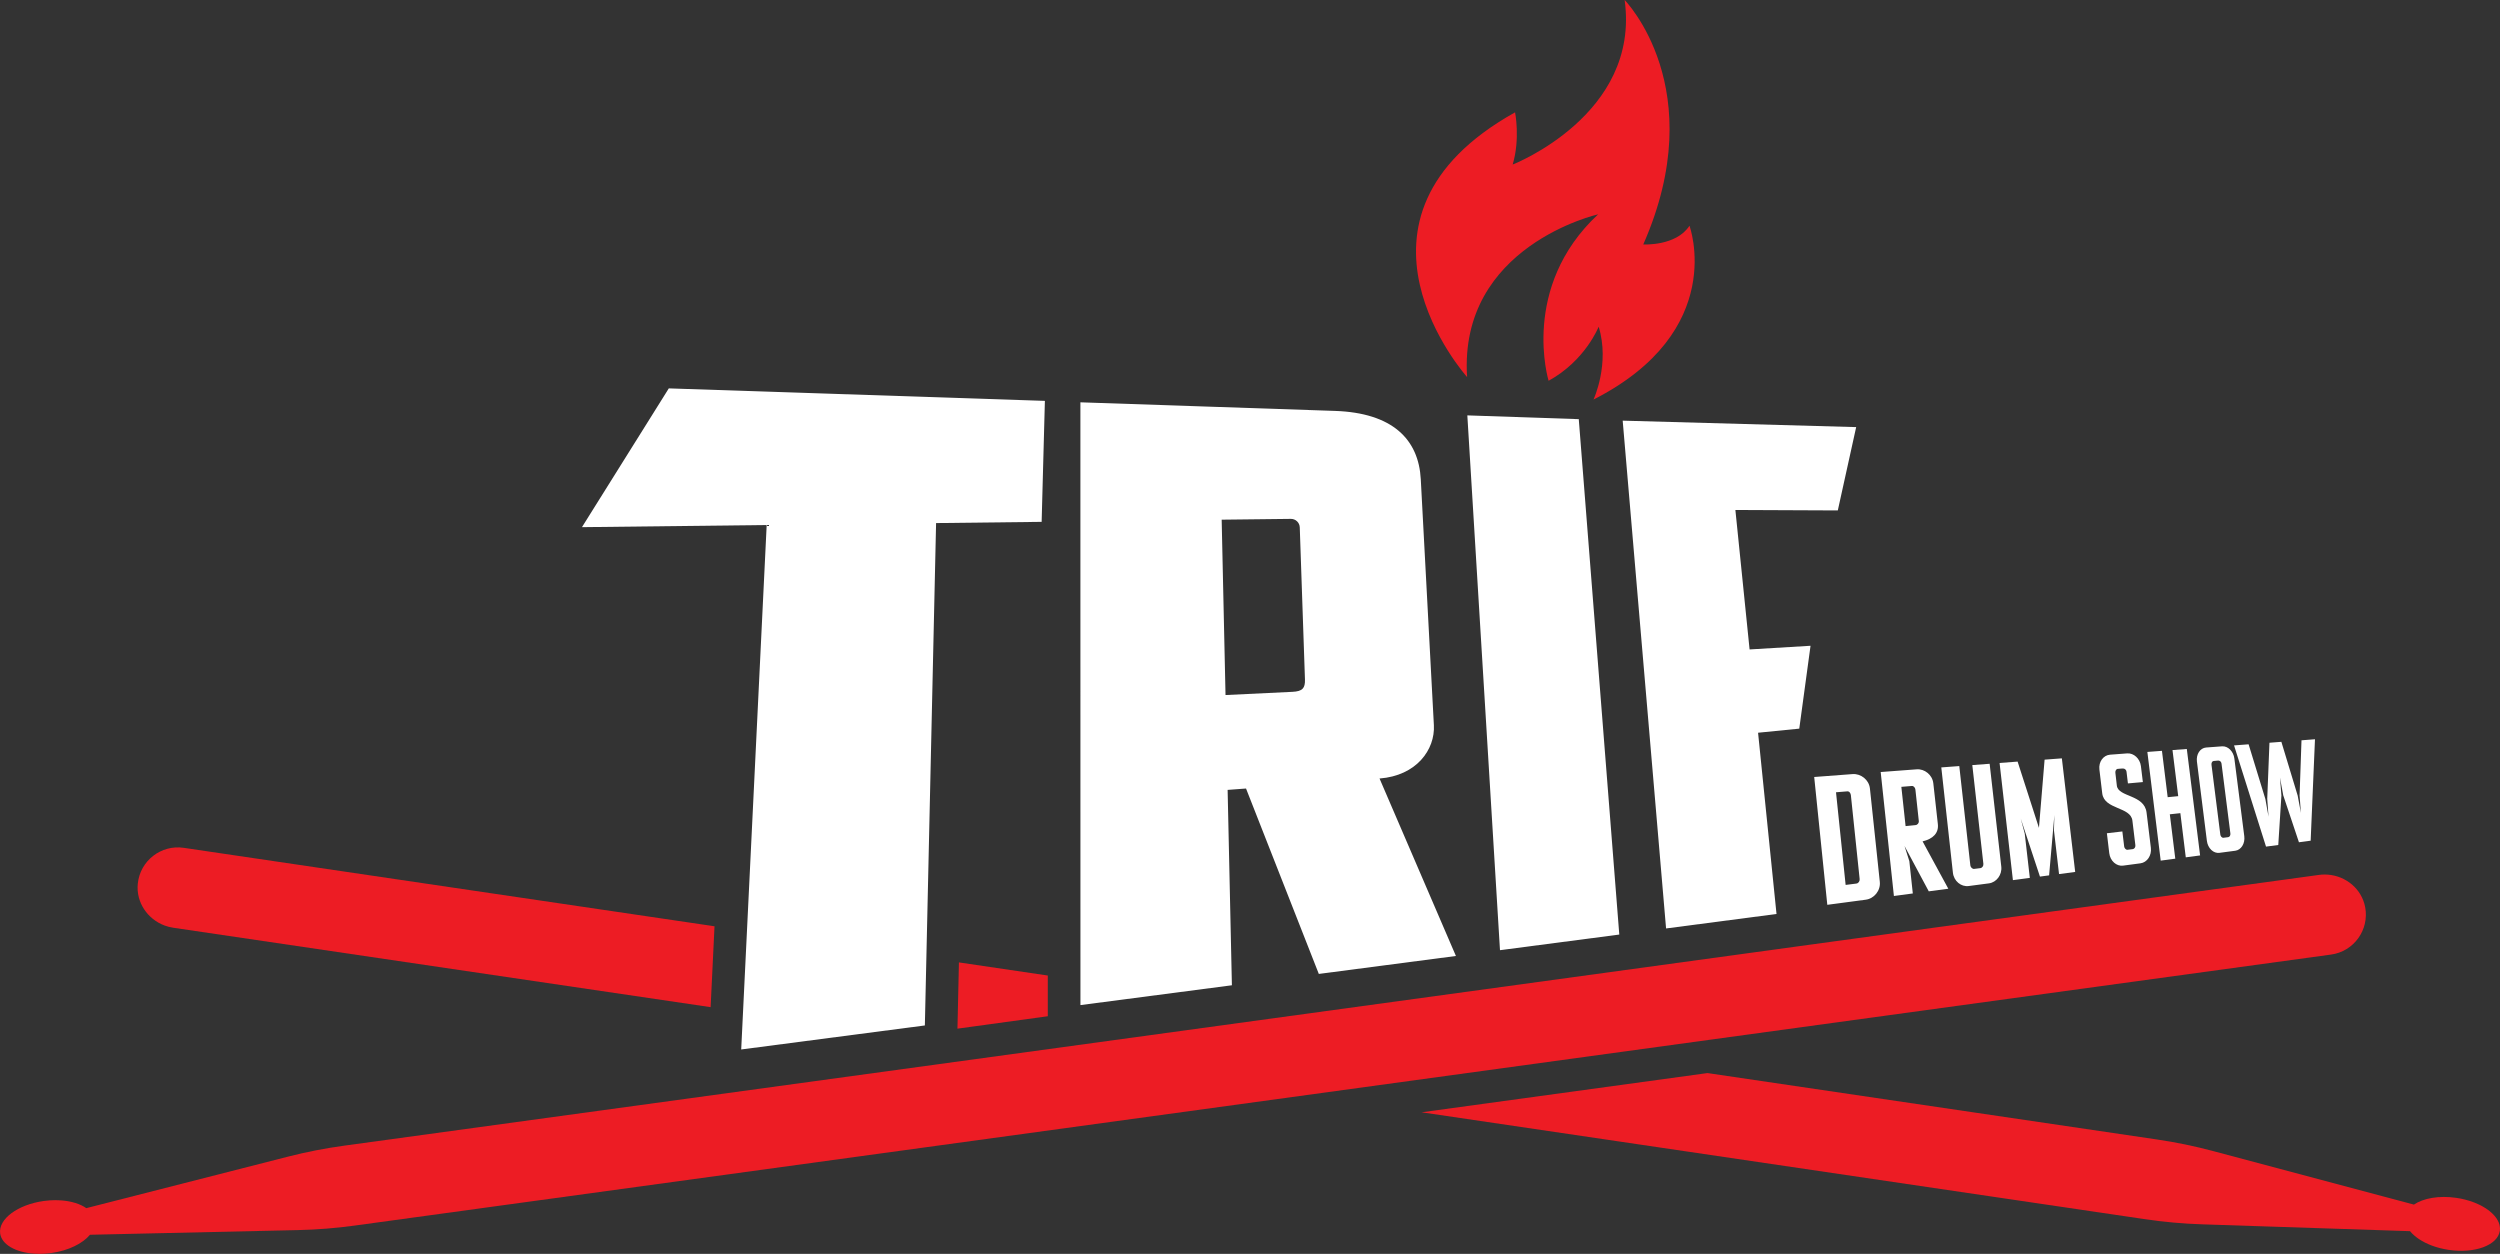
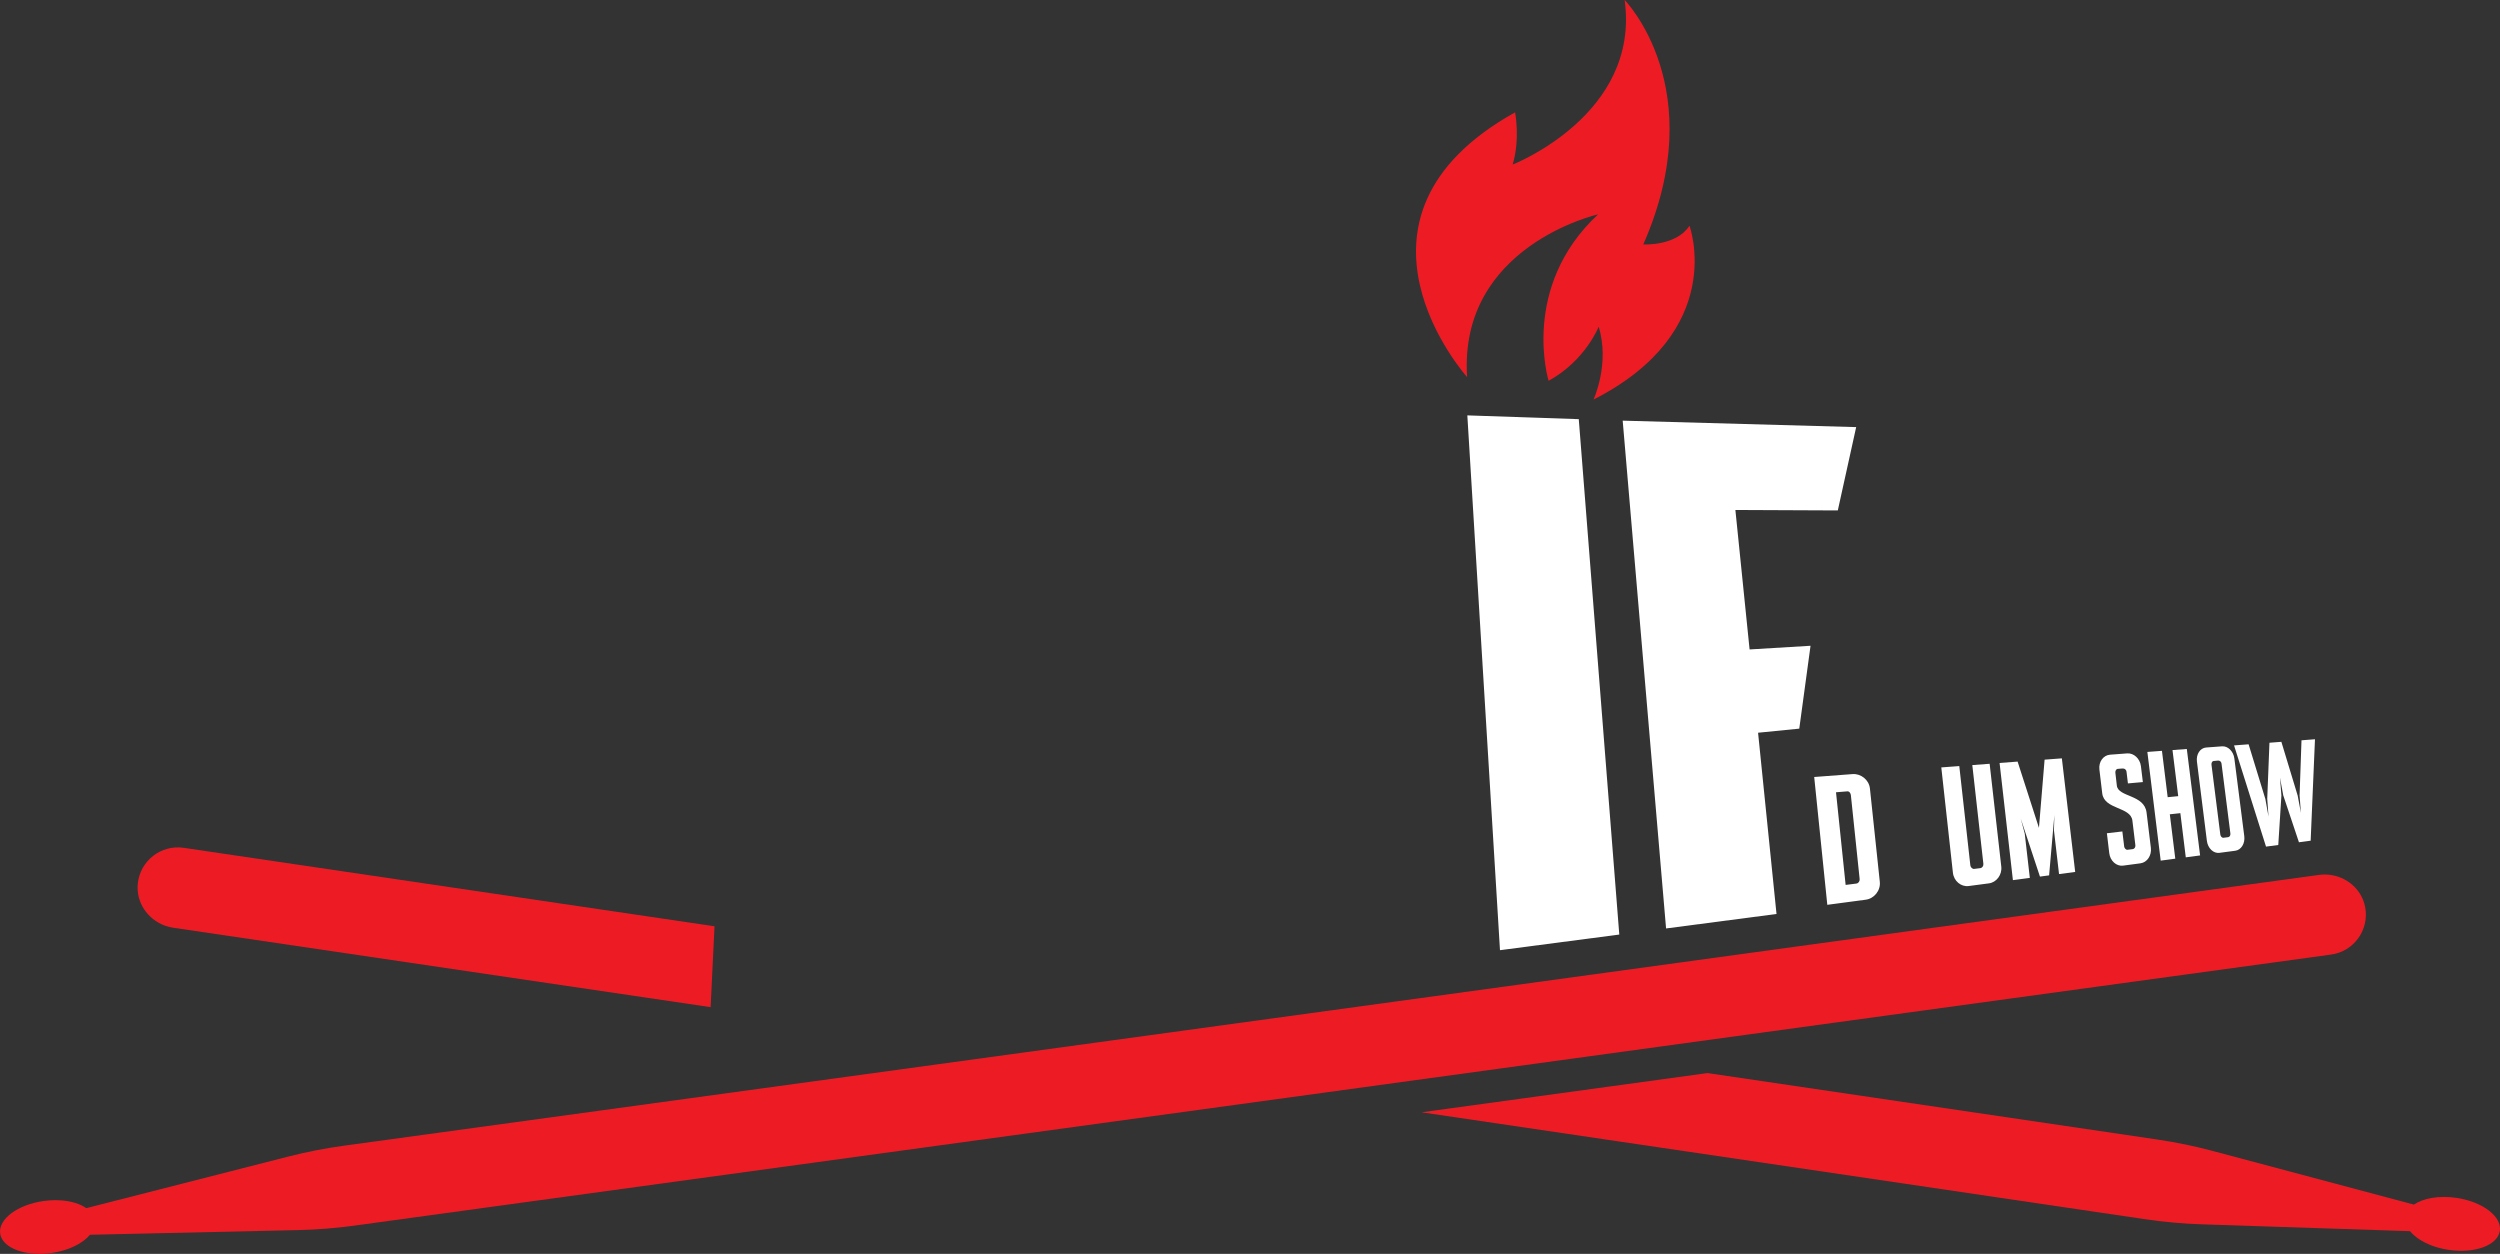
<svg xmlns="http://www.w3.org/2000/svg" id="Layer_1" x="0px" y="0px" viewBox="0 0 654.64 328.33" style="enable-background:new 0 0 654.64 328.33;" xml:space="preserve">
  <rect x="0" y="0" width="654.64" height="328.33" fill="#333333" stroke="none" />
  <style type="text/css"> .st0{fill:#ED1C24;} .st1{fill:#FFFFFF;} </style>
  <g>
    <path class="st0" d="M647.64,314.79c-1.35-0.5-2.84-0.89-4.42-1.12c-4.52-0.67-8.66,0.09-11.12,1.76l-52.57-14.01 c-4.86-1.3-9.8-2.32-14.78-3.05l-117.63-17.38l-74.87,10.27l189.42,27.99c4.98,0.74,10,1.19,15.03,1.35l54.38,1.79 c1.22,1.5,3.23,2.84,5.73,3.78c1.34,0.5,2.82,0.89,4.4,1.12c6.84,1.01,12.83-1.22,13.38-4.98 C655.02,319.41,652.11,316.46,647.64,314.79z" />
    <path class="st0" d="M384.17,98.74c0,0-37.25-41.57,12.56-69.32c0,0,1.39,6.91-0.63,13.67c0,0,33.49-13.04,29.32-43.09 c0,0,22.84,23.2,4.88,64.01c0,0,8.6,0.5,12.1-4.9c0,0,10.16,27.54-25.13,45.52c0,0,4.35-9.35,1.35-19.09c0,0-3.44,8.86-13.11,14.17 c0,0-7.52-24.51,12.97-43.59C418.48,56.12,381.91,64.39,384.17,98.74z" />
    <path class="st0" d="M609.55,229.03c-0.27-0.02-0.54-0.03-0.82-0.03c-0.5,0-1,0.03-1.5,0.1L90.12,300 c-4.99,0.68-9.93,1.65-14.81,2.9L22.6,316.36c-1.59-1.11-3.89-1.83-6.56-2.03c-0.49-0.04-1-0.06-1.51-0.06 c-0.98,0-1.99,0.07-3.03,0.21c-6.85,0.94-11.98,4.75-11.46,8.52c0.4,2.89,4.01,4.92,8.78,5.27c0.49,0.04,1,0.06,1.52,0.06 c0.98,0,2-0.07,3.04-0.21c4.53-0.62,8.29-2.5,10.18-4.79l54.39-1.22c5.03-0.11,10.05-0.51,15.04-1.2l517.41-70.95 c5.94-0.81,10.04-6.43,8.94-12.39C618.44,232.76,614.29,229.38,609.55,229.03z" />
    <g>
-       <polygon class="st0" points="274.37,263.19 274.37,255.45 251.1,252.01 250.73,268.71 250.71,269.36 274.37,266.11 " />
      <path class="st0" d="M187.1,242.55L48.12,222.01c-5.93-0.88-11.44,3.37-12.04,9.4c-0.49,4.87,2.56,9.28,7.01,10.94 c0.72,0.27,1.47,0.46,2.25,0.58l140.74,20.8L187.1,242.55z" />
    </g>
    <g>
      <polygon class="st1" points="384.23,108.77 392.78,248.81 424.02,244.72 413.41,109.76 " />
-       <path class="st1" d="M375.47,189.9l-3.43-64.4c-0.56-10.46-7.4-17.39-22.48-17.9l-34.3-1.16l0,0l-32.35-1.09v31.18h0l0.01,126.66 l39.66-5.19l-1.12-51.16l4.82-0.36l19.06,48.55l35.9-4.7l-20-46.47C370.93,203.12,375.81,196.29,375.47,189.9z M338.43,181.16 l-17.52,0.84l-1.01-45.92l18.12-0.21c1.25-0.01,2.29,0.97,2.33,2.23l1.36,39.84C341.78,180.19,341.08,181.04,338.43,181.16z" />
-       <polygon class="st1" points="152.39,138.04 200.76,137.48 194.09,274.81 242.18,268.52 245.12,136.97 272.76,136.65 273.61,104.97 175.13,101.7 " />
      <polygon class="st1" points="486.05,111.84 424.91,110.15 436.27,243.12 465.19,239.33 460.36,191.87 471.15,190.8 474.1,169.1 458.14,170.06 454.42,133.54 481.24,133.66 " />
    </g>
    <g>
      <path class="st1" d="M475.06,203.46l10.06-0.76c2.18-0.16,4.29,1.51,4.53,3.76l2.59,24.46c0.24,2.28-1.48,4.38-3.67,4.67 l-10.08,1.34L475.06,203.46z M484.66,208.2c-0.05-0.48-0.41-1.03-0.93-0.98l-2.96,0.24l2.52,24.26l2.79-0.35 c0.56-0.07,0.94-0.61,0.88-1.18L484.66,208.2z" />
-       <path class="st1" d="M507.44,215.81c0.26,2.33-1.28,3.87-4,4.51l6.74,12.4l-5.12,0.68l-6.35-11.87l1.26,3.96l0.91,8.47l-4.95,0.66 l-3.46-32.46l9.44-0.71c2.06-0.16,4.1,1.47,4.34,3.66L507.44,215.81z M497.88,206.04l1.11,10.28l2.59-0.26 c0.53-0.05,0.93-0.53,0.87-1.08l-0.89-8.22c-0.05-0.47-0.44-0.99-0.93-0.95L497.88,206.04z" />
      <path class="st1" d="M513.05,200.6l2.9,26.03c0.05,0.46,0.54,0.95,0.97,0.9l1.63-0.2c0.5-0.06,0.87-0.57,0.81-1.12l-2.9-25.87 l4.54-0.34l3.05,26.93c0.24,2.15-1.27,4.12-3.22,4.38l-5.31,0.7c-2,0.27-3.9-1.29-4.14-3.49l-3.04-27.57L513.05,200.6z" />
      <path class="st1" d="M535.39,198.92l4.52-0.34l3.49,29.74l-4.23,0.56l-1.33-11.42l0.11-4.03l-1.38,15.79l-2.4,0.32l-5.03-15.2 l1.05,3.96l1.33,11.58l-4.43,0.59l-3.49-30.68l4.72-0.36l5.59,17.35L535.39,198.92z" />
      <path class="st1" d="M554.31,205.73c0.37,3.05,7.2,2.27,7.78,7.04l1.13,9.26c0.24,2-1,3.8-2.71,4.03l-4.57,0.61 c-1.72,0.23-3.38-1.23-3.62-3.27l-0.62-5.21l4.05-0.47l0.48,3.96c0.05,0.43,0.48,0.89,0.85,0.84l1.4-0.17 c0.43-0.05,0.74-0.52,0.68-1.03l-0.78-6.44c-0.45-3.69-7.38-2.82-7.9-7.15l-0.74-6.22c-0.24-2.02,1.02-3.75,2.78-3.89l4.5-0.34 c1.71-0.13,3.35,1.36,3.59,3.33l0.51,4.18l-3.91,0.35l-0.37-3.07c-0.05-0.42-0.38-0.9-1.17-0.83l-1.13,0.09 c-0.4,0.03-0.68,0.52-0.62,1.02L554.31,205.73z" />
      <path class="st1" d="M570.94,212.93l-2.76,0.3l1.43,11.62l-3.82,0.51l-3.49-28.46l3.82-0.29l1.5,12.14l2.76-0.27l-1.5-12.07 l3.75-0.28l3.48,27.87l-3.75,0.5L570.94,212.93z" />
      <path class="st1" d="M581.17,223.32c-1.55,0.21-3.04-1.19-3.28-3.12l-2.61-20.78c-0.24-1.92,0.85-3.56,2.41-3.68l4.16-0.31 c1.55-0.12,2.99,1.31,3.23,3.18l2.6,20.36c0.24,1.9-0.81,3.59-2.35,3.8L581.17,223.32z M579.64,199.27 c-0.36,0.03-0.61,0.49-0.55,0.97l2.32,18.34c0.05,0.41,0.44,0.84,0.78,0.8l1.27-0.16c0.39-0.05,0.64-0.49,0.58-0.97l-2.32-18.28 c-0.05-0.4-0.32-0.86-1.01-0.8L579.64,199.27z" />
      <path class="st1" d="M597.39,194.25l4.27,14.08l0.85,4.55l-0.35-4.6l0.5-14.43l3.53-0.27l-1.13,26.56l-3.07,0.41l-4.11-12.29 l-0.86-4.65l0.38,4.7l-0.82,12.95l-3.21,0.43L585,195.19l3.81-0.29l4.39,14.33l0.83,4.63l-0.34-4.68l0.58-14.69L597.39,194.25z" />
    </g>
  </g>
</svg>